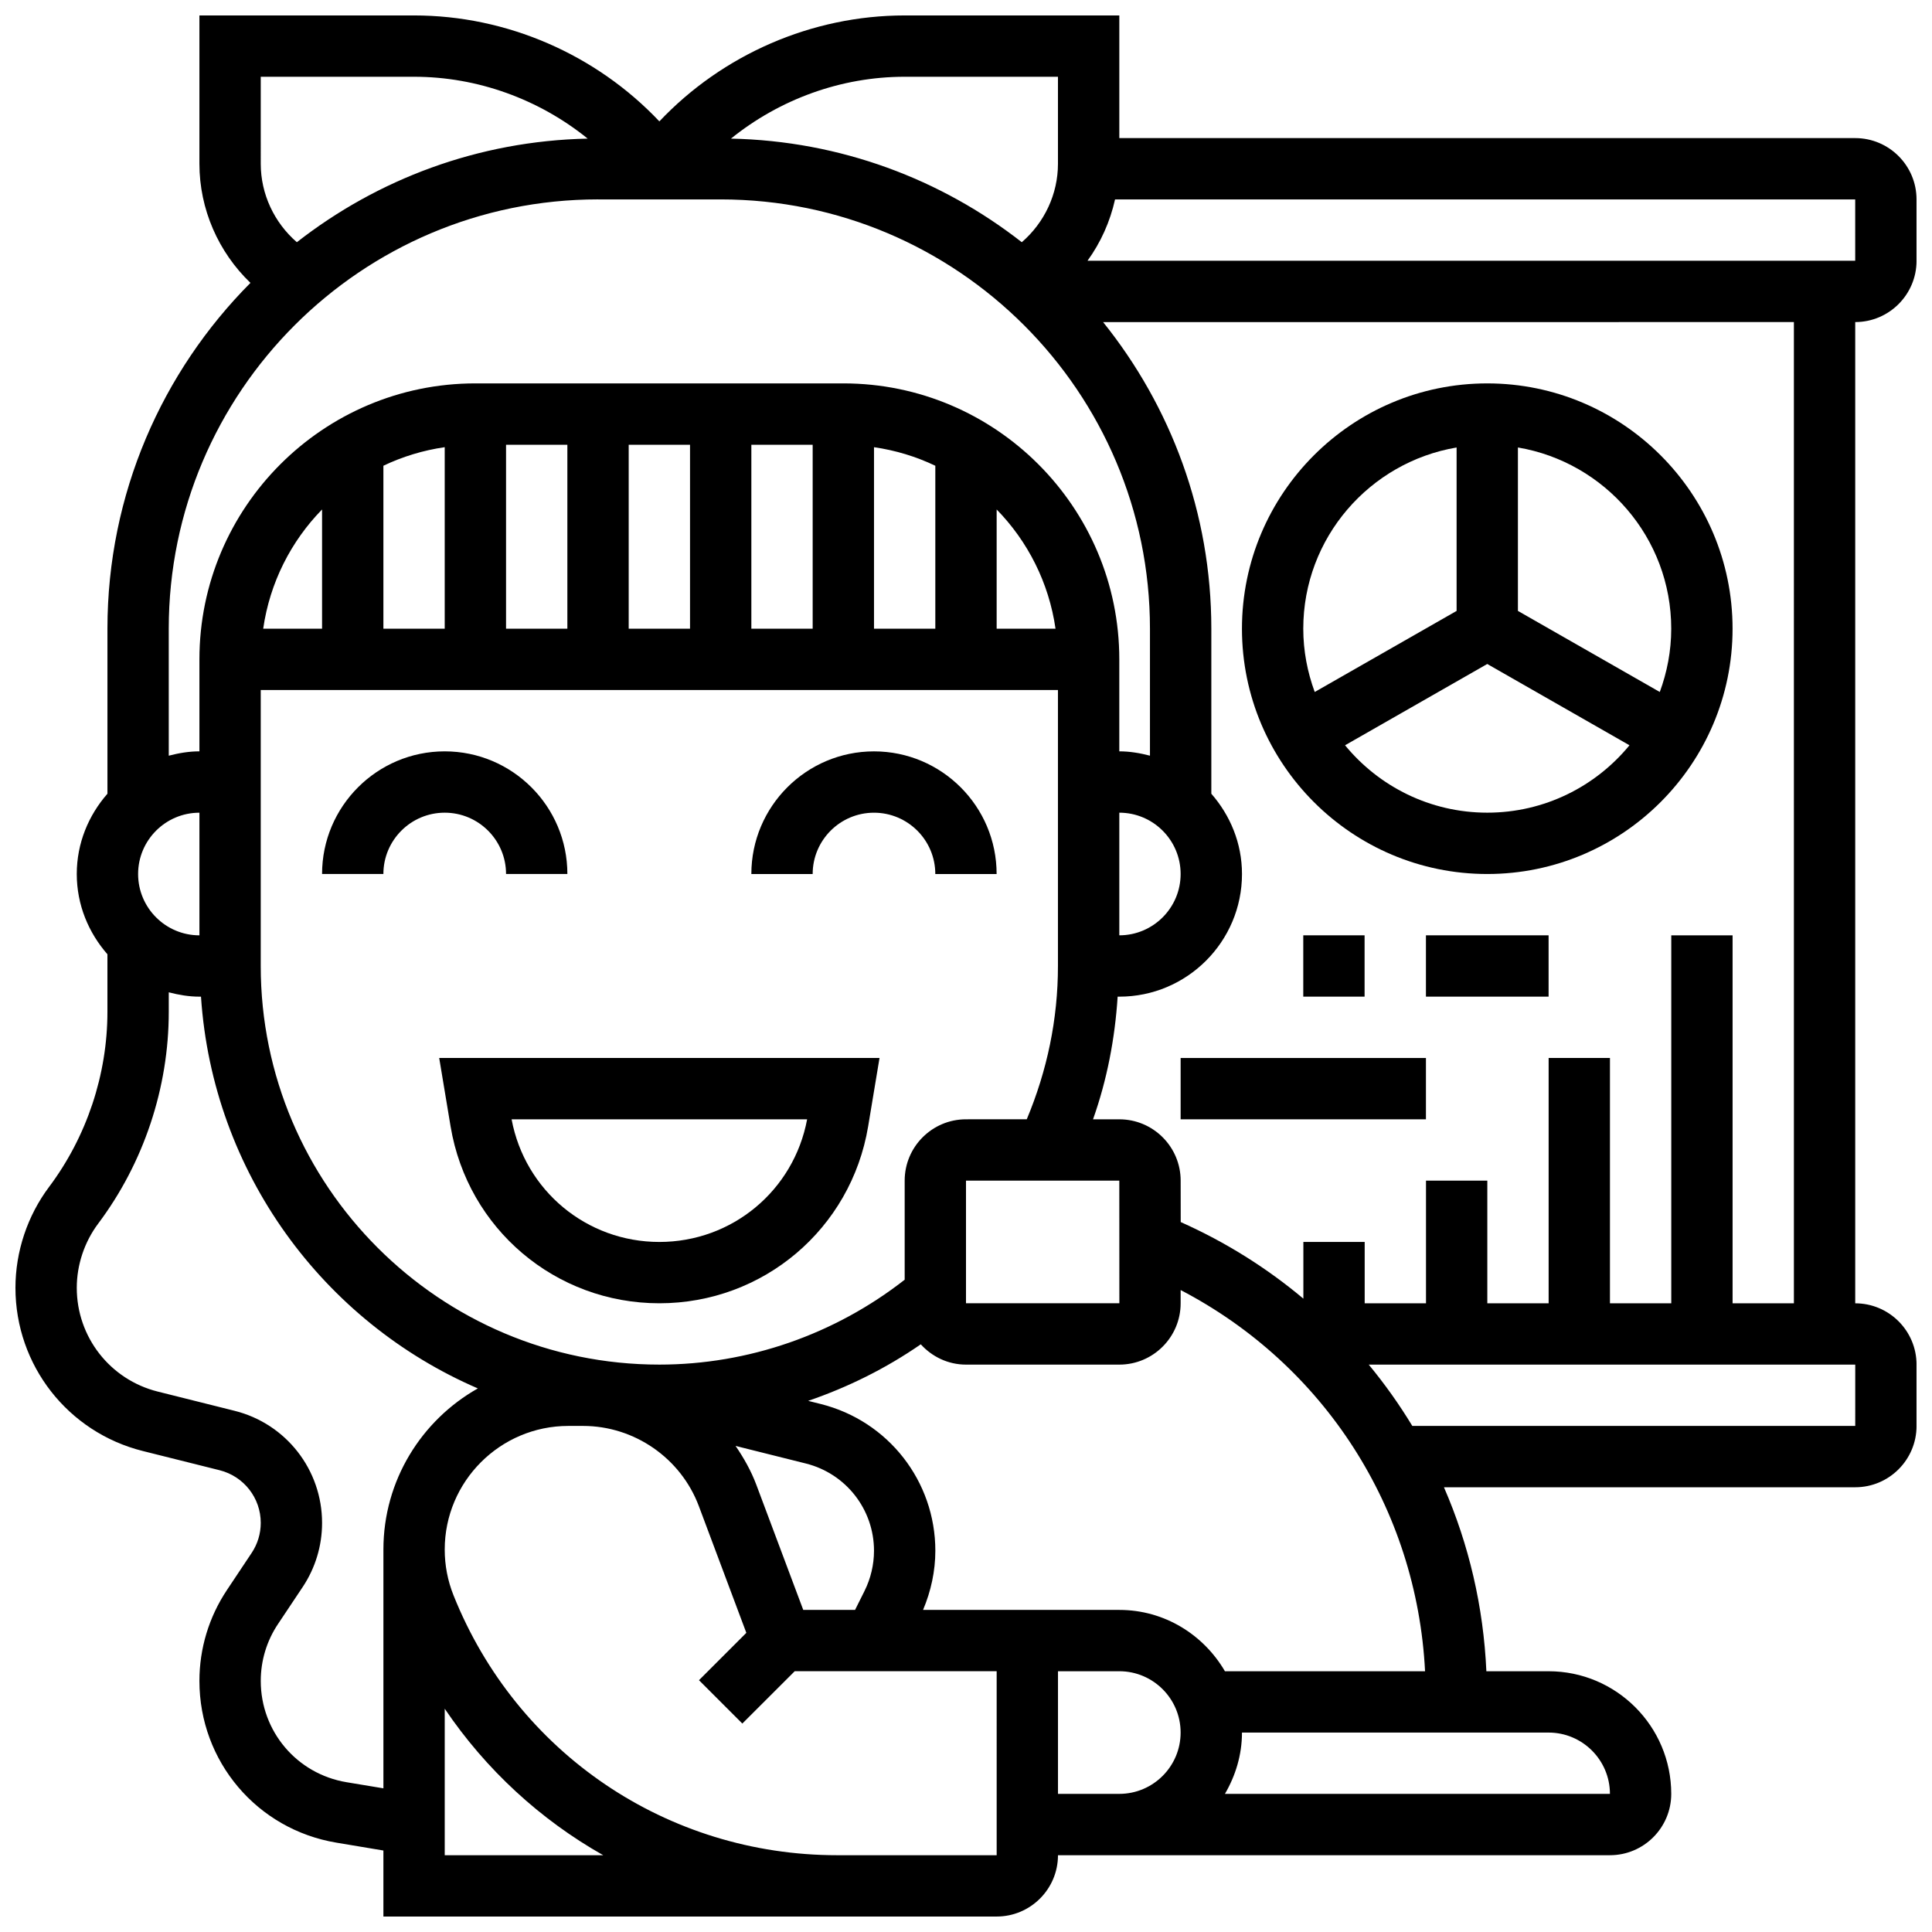
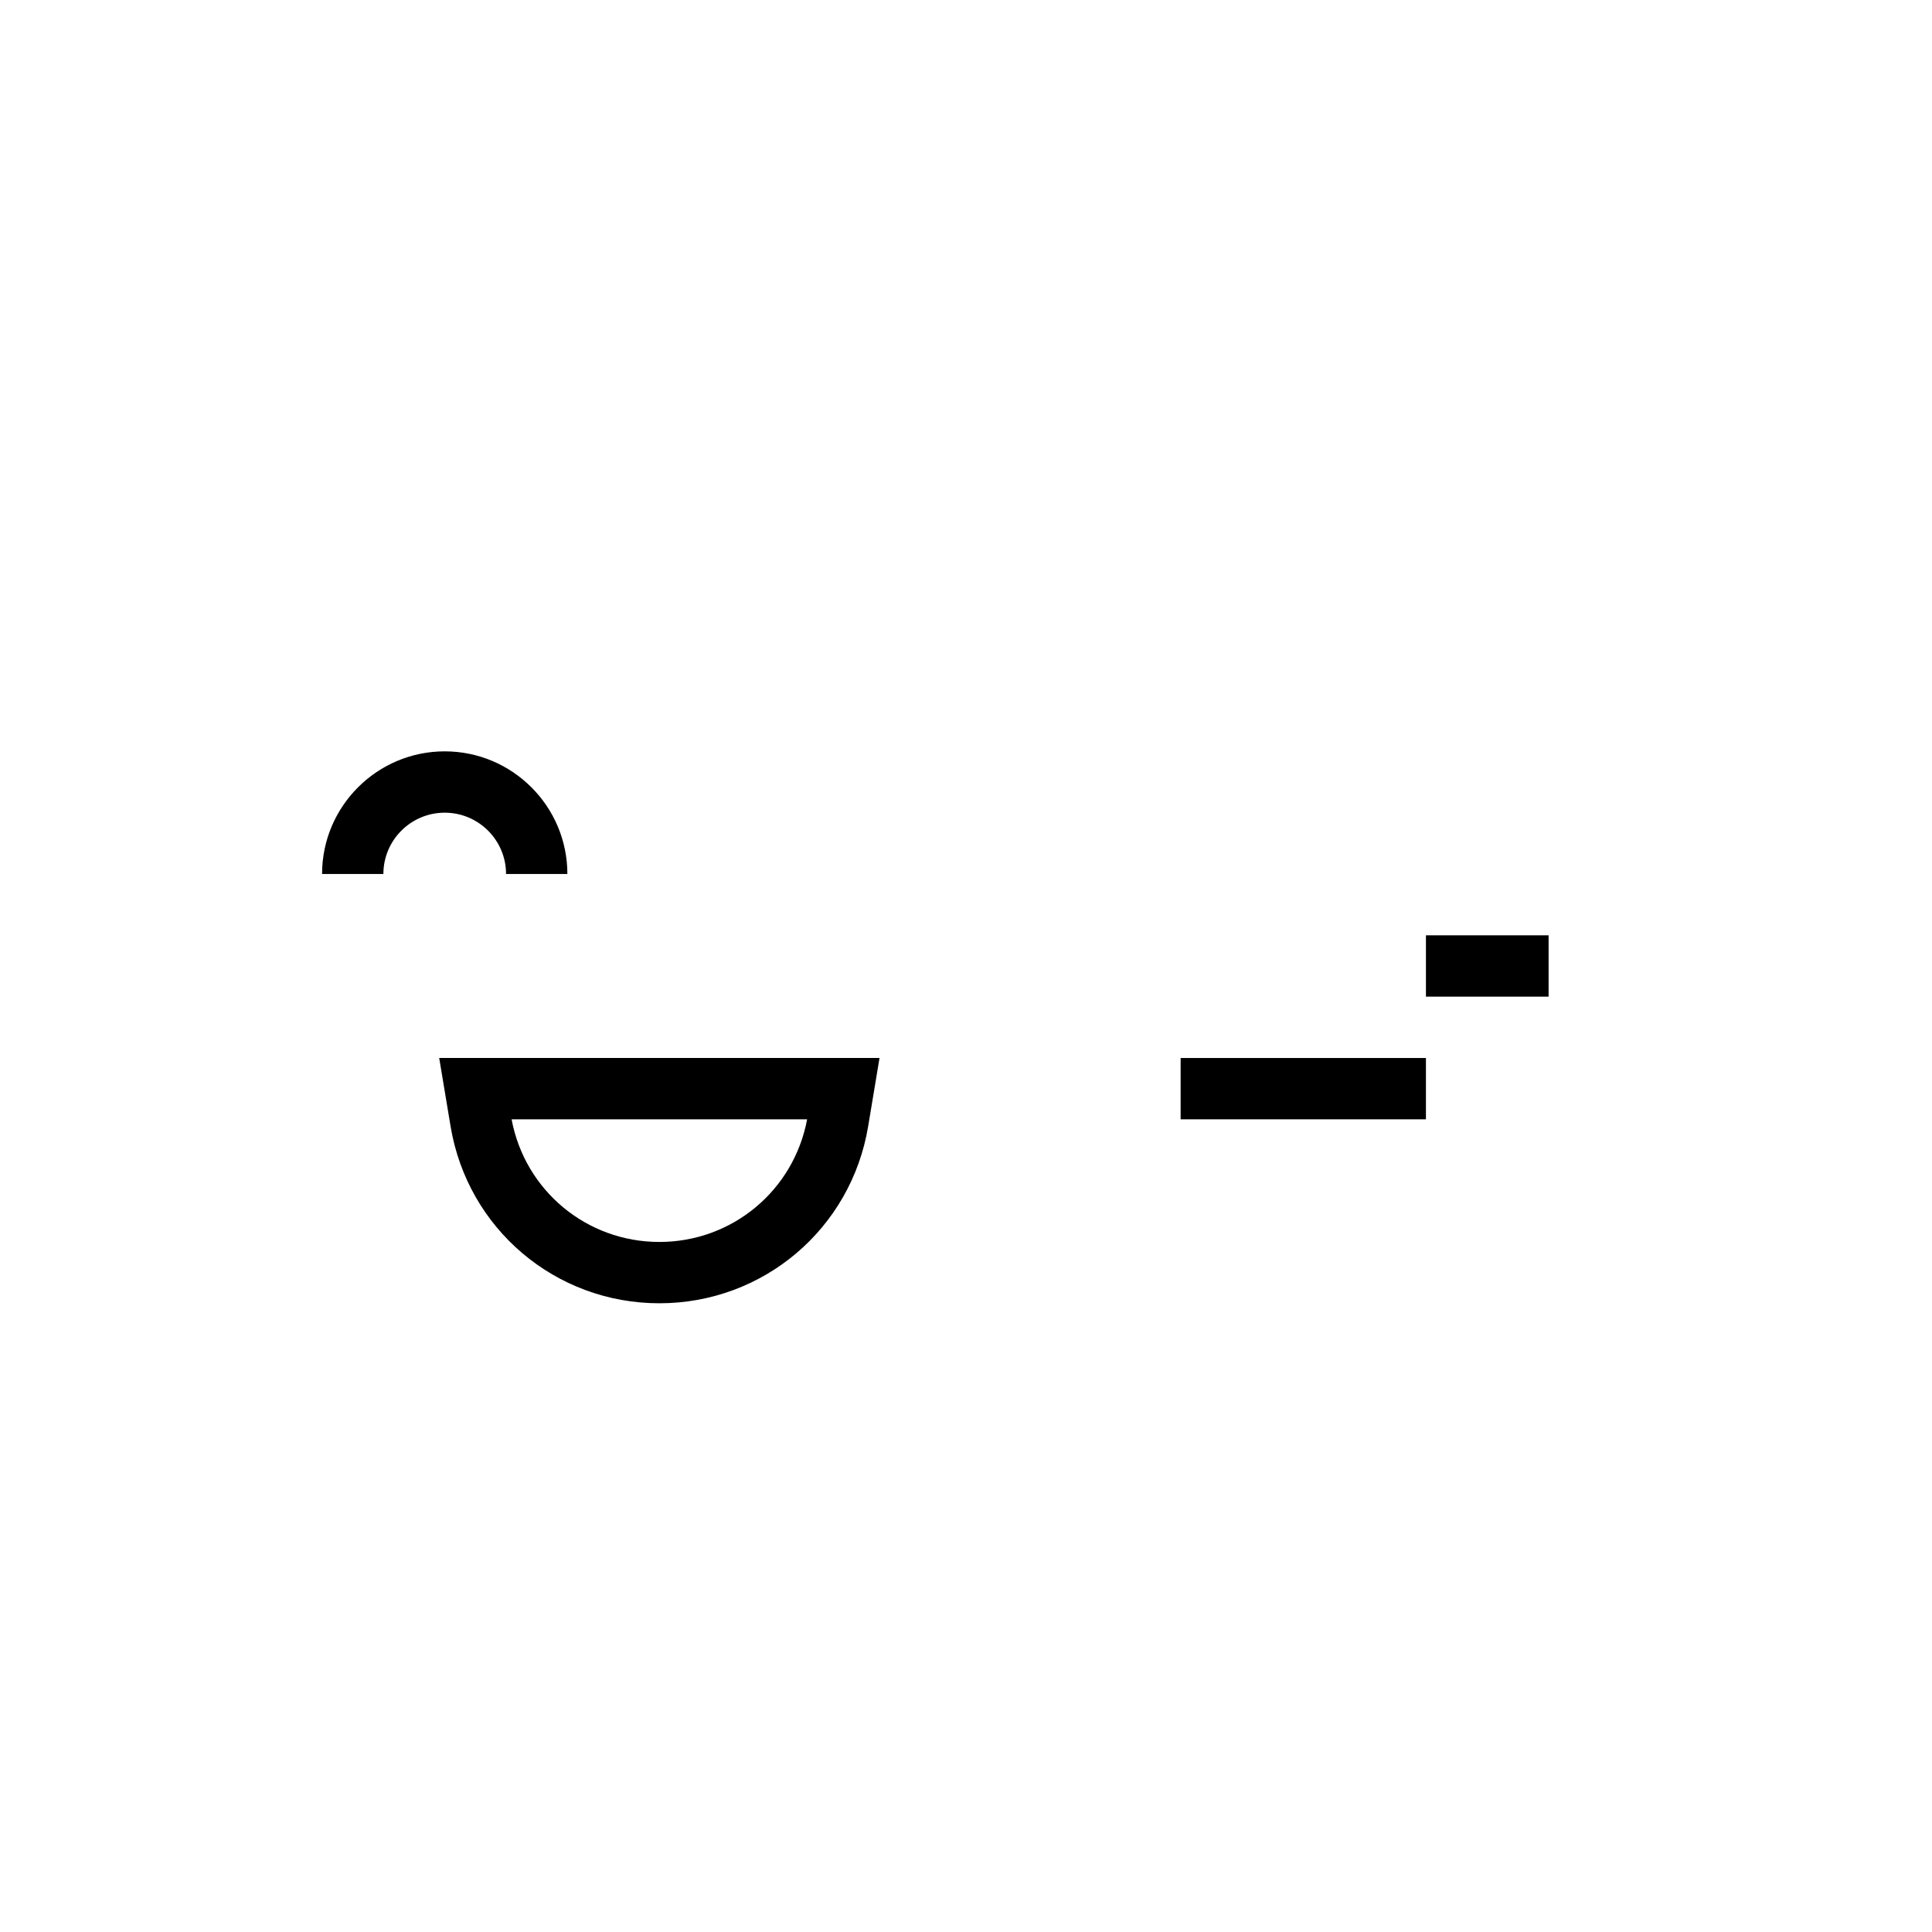
<svg xmlns="http://www.w3.org/2000/svg" width="800px" height="800px" version="1.1" viewBox="144 144 512 512">
  <defs>
    <clipPath id="a">
      <path d="m148.09 148.09h503.81v503.81h-503.81z" />
    </clipPath>
  </defs>
  <g clip-path="url(#a)">
-     <path d="m651.9 213.1v-16.254c0-8.965-7.289-16.25-16.25-16.25h-195.02v-32.504h-56.883c-24.613 0-48.242 10.352-65.008 28.074-16.762-17.723-40.395-28.074-65.008-28.074h-56.883v39.312c0 12.043 5.031 23.402 13.523 31.562-23.402 23.523-37.898 55.922-37.898 91.645v43.734c-5 5.711-8.129 13.098-8.129 21.273 0 8.176 3.129 15.562 8.125 21.273v15.262c0 16.617-5.492 33.09-15.457 46.383-5.75 7.66-8.918 17.168-8.918 26.75 0 20.5 13.887 38.289 33.781 43.254l20.332 5.086c6.418 1.617 10.895 7.348 10.895 13.953 0 2.844-0.836 5.598-2.414 7.965l-6.539 9.816c-4.773 7.156-7.301 15.496-7.301 24.102 0 21.332 15.277 39.363 36.324 42.863l12.434 2.078v17.496h162.52c8.965 0 16.25-7.289 16.25-16.25h146.27c8.965 0 16.25-7.289 16.25-16.25 0-17.926-14.578-32.504-32.504-32.504h-16.488c-0.766-17.16-4.656-33.617-11.238-48.754l108.99-0.004c8.965 0 16.25-7.289 16.25-16.25v-16.25c0-8.965-7.289-16.25-16.25-16.25v-260.04c8.961 0 16.25-7.289 16.25-16.25zm-16.25 0h-203.45c3.512-4.844 5.988-10.367 7.297-16.25l196.15-0.004zm-211.28-48.758v23.062c0 8.055-3.602 15.609-9.582 20.785-21.379-16.699-48.047-26.848-77.074-27.457 12.914-10.426 29.184-16.391 46.027-16.391zm-211.27 0h40.629c16.844 0 33.113 5.965 46.016 16.391-29.027 0.609-55.695 10.758-77.074 27.457-5.969-5.168-9.57-12.723-9.57-20.785zm89.387 32.504h32.504c62.73 0 113.76 51.031 113.76 113.76v33.656c-2.617-0.676-5.305-1.148-8.125-1.148v-24.379c0-40.328-32.805-73.133-73.133-73.133h-97.512c-40.328 0-73.133 32.805-73.133 73.133v24.379c-2.82 0-5.508 0.473-8.125 1.152l-0.004-33.656c0-62.734 51.031-113.77 113.77-113.77zm138.14 260.03 0.016 32.504h-40.645v-32.504zm-40.629-16.25c-8.965 0-16.25 7.289-16.25 16.25v26.262c-18.516 14.484-41.422 22.496-65.012 22.496-58.246 0-105.64-47.391-105.64-105.64v-73.133h211.27v73.133c0 14.156-2.883 27.766-8.266 40.629zm-26.898 125.01-2.504 5.008h-13.727l-12.449-33.203c-1.391-3.699-3.316-7.078-5.484-10.254l18.617 4.656c10.641 2.664 18.066 12.172 18.066 23.125 0 3.672-0.871 7.371-2.519 10.668zm35.023-286.62c8.238 8.426 13.848 19.398 15.602 31.602h-15.602zm-16.254 31.602h-16.25v-48.105c5.738 0.828 11.199 2.504 16.25 4.918zm-32.504 0h-16.25v-48.754h16.25zm-32.504 0h-16.25v-48.754h16.25zm-32.504 0h-16.25v-48.754h16.25zm-32.504 0h-16.25v-43.191c5.055-2.414 10.516-4.086 16.25-4.918zm-32.504 0h-15.602c1.754-12.207 7.363-23.176 15.602-31.602zm211.28 48.754c8.965 0 16.25 7.289 16.25 16.25 0 8.965-7.289 16.25-16.25 16.25zm-243.78 32.504c-8.965 0-16.25-7.289-16.25-16.25 0-8.965 7.289-16.25 16.25-16.25zm38.988 224.43c-13.172-2.195-22.734-13.48-22.734-26.84 0-5.387 1.578-10.613 4.574-15.09l6.543-9.809c3.356-5.047 5.133-10.922 5.133-16.984 0-14.074-9.539-26.297-23.199-29.707l-20.336-5.09c-12.645-3.16-21.473-14.461-21.473-27.496 0-6.086 2.016-12.125 5.664-17.008 12.078-16.082 18.715-36.016 18.715-56.125v-5.184c2.617 0.68 5.309 1.152 8.125 1.152h0.414c3.098 46.617 32.391 86.152 73.371 103.82-14.918 8.418-25.027 24.387-25.027 42.695v63.285zm26.02 19.348v-38.824c10.938 16.18 25.336 29.398 42.004 38.824zm146.27 0h-42.238c-45.043 0-84.949-27.02-101.69-68.844-1.555-3.883-2.344-7.973-2.344-12.164 0-18.059 14.703-32.758 32.758-32.758h3.918c13.578 0 25.906 8.539 30.668 21.25l12.586 33.586-12.547 12.547 11.488 11.488 13.879-13.863h53.52zm16.25-16.254v-32.504h16.25c8.965 0 16.25 7.289 16.25 16.25 0 8.965-7.289 16.25-16.25 16.25zm146.27 0h-102.03c2.797-4.801 4.519-10.301 4.519-16.25h81.258c8.965 0 16.254 7.289 16.254 16.25zm-102.03-32.504c-5.641-9.668-16.008-16.25-27.984-16.25h-52.016c2.098-4.957 3.258-10.312 3.258-15.676 0-18.43-12.48-34.414-30.367-38.891l-3.34-0.836c10.555-3.609 20.617-8.605 29.848-14.984 2.977 3.281 7.227 5.379 11.988 5.379h40.629c8.965 0 16.25-7.289 16.25-16.25v-3.512c37.996 19.793 62.586 57.891 64.773 101.02zm167.04-65.008h-117.38c-3.445-5.688-7.305-11.117-11.547-16.25h128.93zm-16.254-32.504h-16.25v-97.512h-16.25v97.512h-16.25v-65.008h-16.25v65.008h-16.25v-32.504h-16.25v32.504h-16.25v-16.25h-16.25v15.023c-9.668-8.125-20.566-14.969-32.504-20.297l-0.016-10.98c0-8.965-7.289-16.25-16.25-16.25h-6.973c3.707-10.449 5.801-21.34 6.523-32.504h0.449c17.926 0 32.504-14.578 32.504-32.504 0-8.176-3.129-15.562-8.125-21.273v-43.734c0-30.742-10.781-58.977-28.684-81.258l183.07-0.004z" />
-   </g>
-   <path d="m538.14 375.62c35.844 0 65.008-29.164 65.008-65.008s-29.164-65.008-65.008-65.008-65.008 29.164-65.008 65.008 29.164 65.008 65.008 65.008zm0-16.254c-15.172 0-28.734-6.965-37.688-17.859l37.688-21.543 37.688 21.543c-8.953 10.898-22.516 17.859-37.688 17.859zm48.754-48.754c0 5.898-1.105 11.531-3.031 16.773l-37.598-21.488v-43.312c23.02 3.894 40.629 23.918 40.629 48.027zm-56.879-48.023v43.312l-37.598 21.484c-1.93-5.242-3.035-10.875-3.035-16.773 0-24.109 17.609-44.133 40.633-48.023z" />
-   <path d="m489.38 391.87h16.25v16.25h-16.25z" />
+     </g>
  <path d="m521.89 391.87h32.504v16.25h-32.504z" />
  <path d="m456.88 424.38h65.008v16.25h-65.008z" />
  <path d="m278.11 375.62h16.25c0-17.926-14.578-32.504-32.504-32.504s-32.504 14.578-32.504 32.504h16.25c0-8.965 7.289-16.25 16.25-16.25 8.969-0.004 16.258 7.285 16.258 16.25z" />
-   <path d="m375.62 343.12c-17.926 0-32.504 14.578-32.504 32.504h16.25c0-8.965 7.289-16.25 16.25-16.25 8.965 0 16.25 7.289 16.25 16.25h16.25c0.008-17.926-14.57-32.504-32.496-32.504z" />
  <path d="m263.41 442.51c4.535 27.16 27.797 46.871 55.328 46.871s50.797-19.715 55.328-46.871l3.016-18.137h-116.69zm94.488-1.883c-3.535 18.875-19.867 32.504-39.16 32.504s-35.633-13.629-39.16-32.504z" />
</svg>